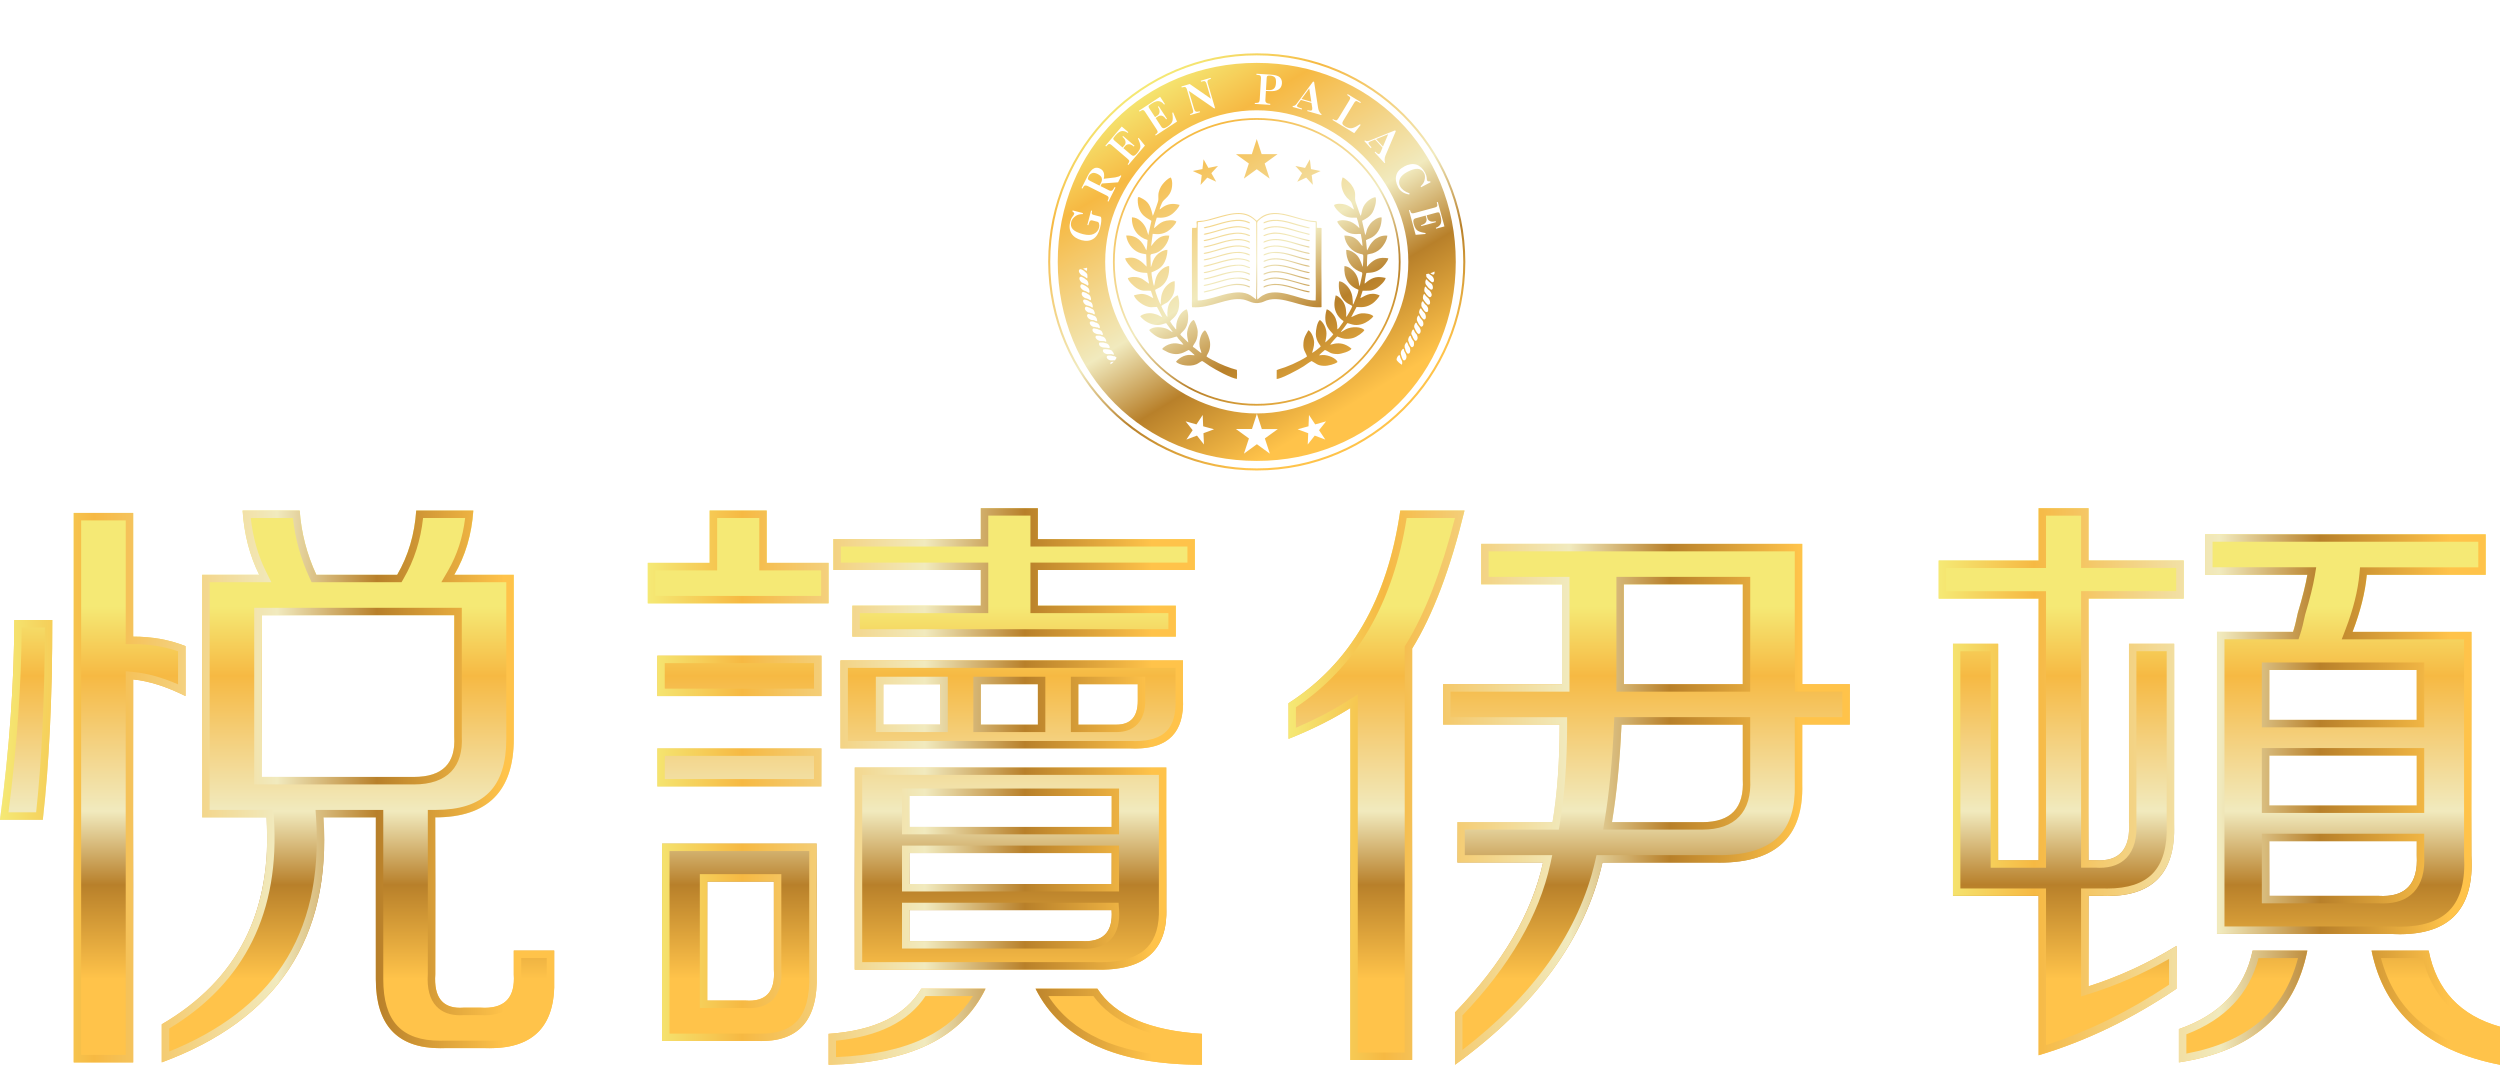
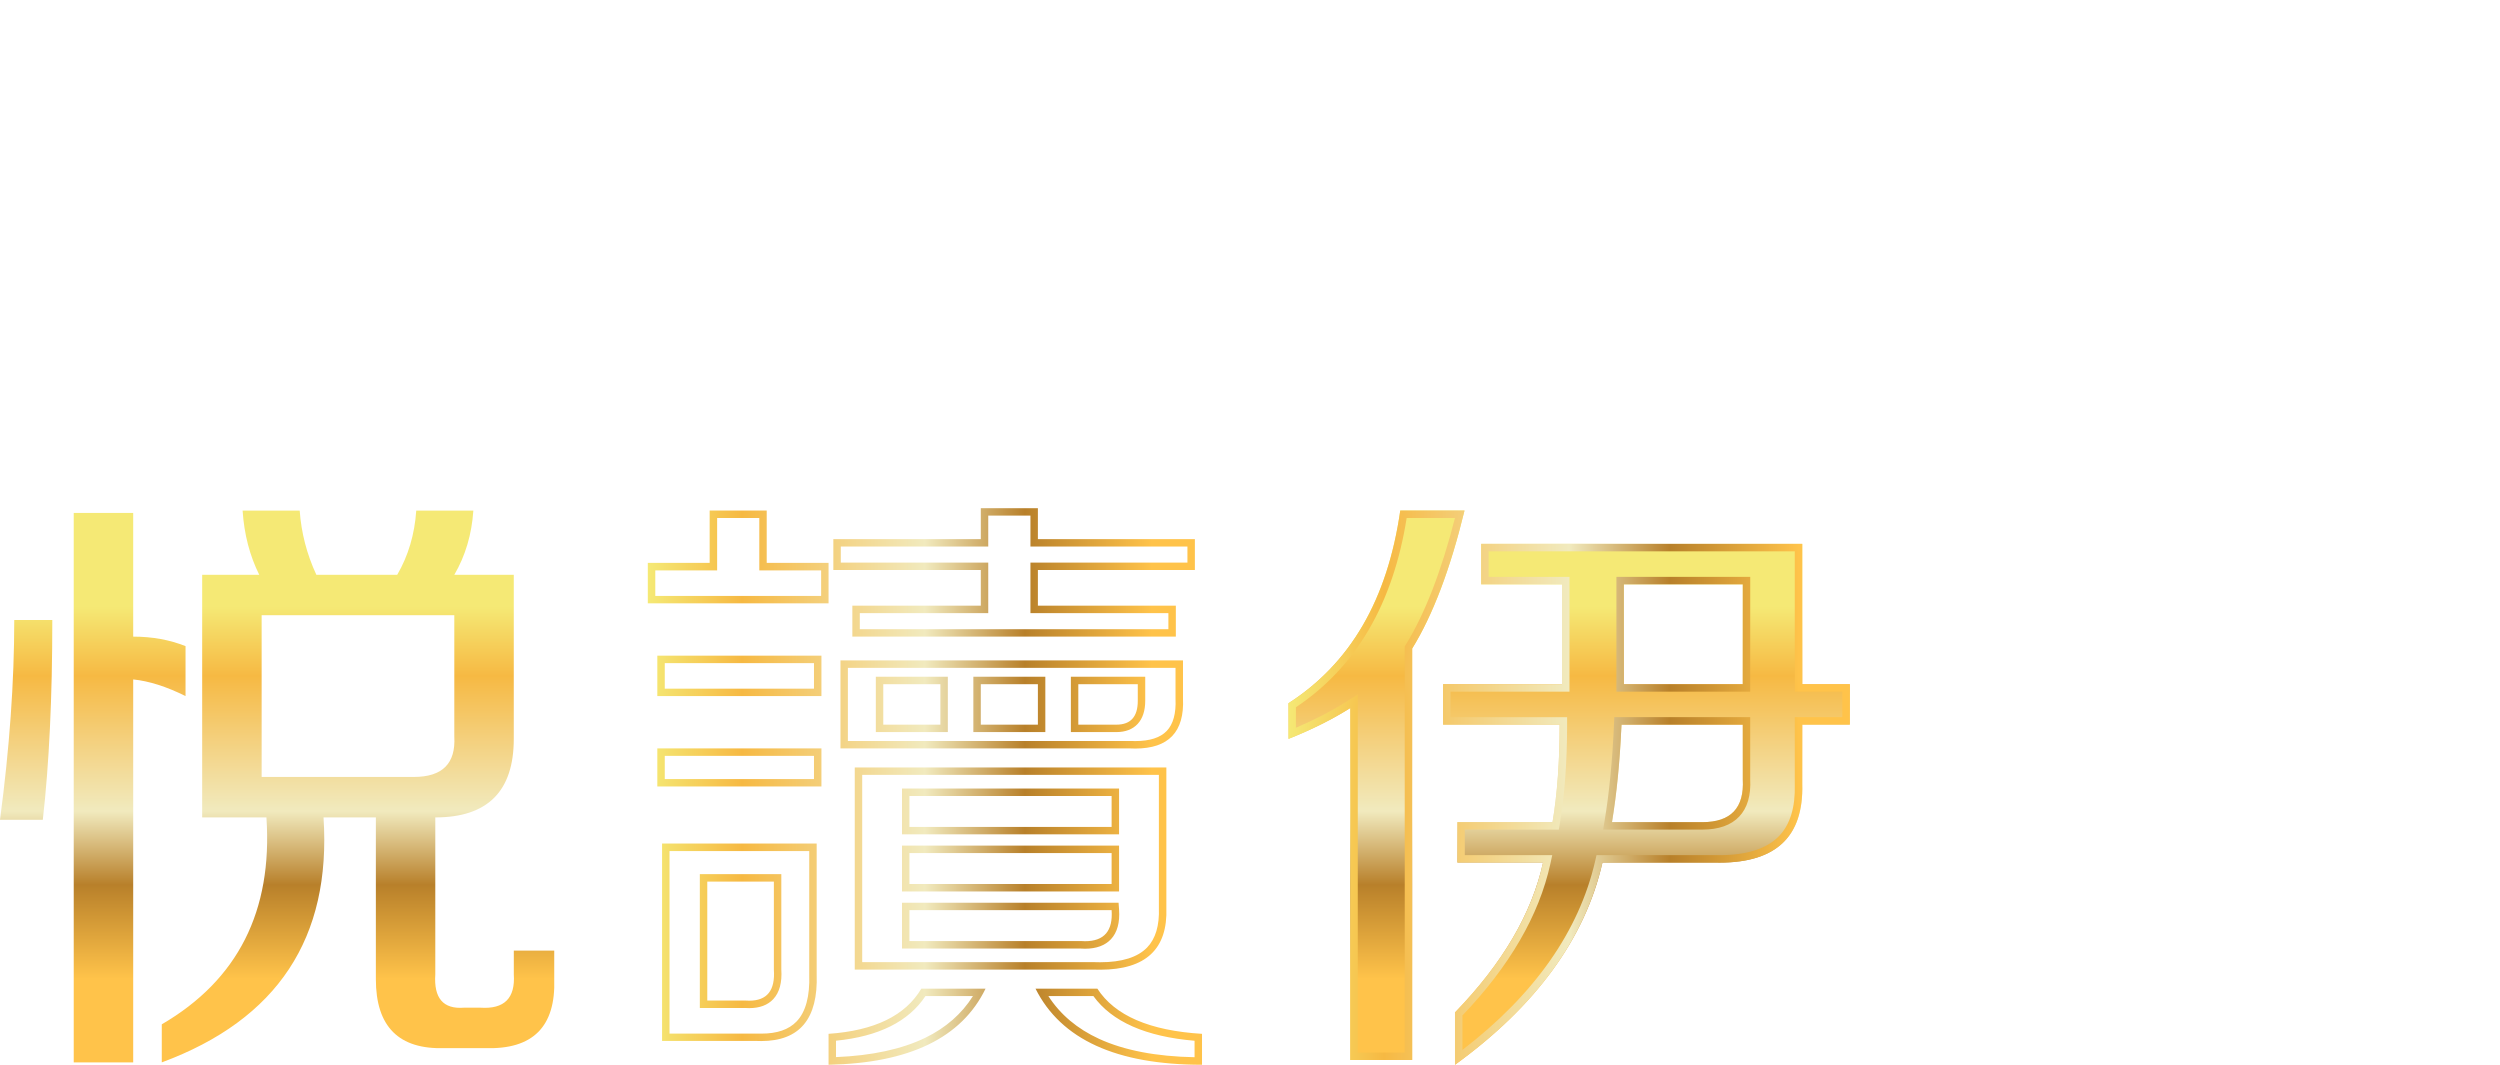
<svg xmlns="http://www.w3.org/2000/svg" xmlns:xlink="http://www.w3.org/1999/xlink" id="_圖層_2" data-name="圖層 2" viewBox="0 0 862.64 367.4">
  <defs>
    <style>
      .cls-1 {
        fill: url(#_未命名漸層_2-6);
        filter: url(#drop-shadow-1);
      }

      .cls-1, .cls-2, .cls-3, .cls-4, .cls-5, .cls-6 {
        stroke-width: 0px;
      }

      .cls-2 {
        fill: url(#_未命名漸層_2-4);
      }

      .cls-3 {
        fill: url(#_未命名漸層_2-2);
      }

      .cls-4 {
        fill: url(#_未命名漸層_2-5);
      }

      .cls-5 {
        fill: url(#_未命名漸層_2);
      }

      .cls-6 {
        fill: url(#_未命名漸層_2-3);
      }
    </style>
    <linearGradient id="_未命名漸層_2" data-name="未命名漸層 2" x1="431.32" y1="209.26" x2="431.32" y2="350.52" gradientUnits="userSpaceOnUse">
      <stop offset="0" stop-color="#f5e975" />
      <stop offset=".17" stop-color="#f6b943" />
      <stop offset=".5" stop-color="#f1eabe" />
      <stop offset=".68" stop-color="#b8802a" />
      <stop offset=".91" stop-color="#ffc34a" />
    </linearGradient>
    <linearGradient id="_未命名漸層_2-2" data-name="未命名漸層 2" x1="0" y1="271.38" x2="191.25" y2="271.38" xlink:href="#_未命名漸層_2" />
    <linearGradient id="_未命名漸層_2-3" data-name="未命名漸層 2" x1="223.53" y1="271.38" x2="414.76" y2="271.38" xlink:href="#_未命名漸層_2" />
    <linearGradient id="_未命名漸層_2-4" data-name="未命名漸層 2" x1="444.6" y1="271.79" x2="638.29" y2="271.79" xlink:href="#_未命名漸層_2" />
    <linearGradient id="_未命名漸層_2-5" data-name="未命名漸層 2" x1="668.95" y1="271.38" x2="862.64" y2="271.38" xlink:href="#_未命名漸層_2" />
    <linearGradient id="_未命名漸層_2-6" data-name="未命名漸層 2" x1="396.38" y1="28.79" x2="470.92" y2="151.94" xlink:href="#_未命名漸層_2" />
    <filter id="drop-shadow-1" filterUnits="userSpaceOnUse">
      <feOffset dx="0" dy="0" />
      <feGaussianBlur result="blur" stdDeviation="5.81" />
      <feFlood flood-color="#000" flood-opacity=".9" />
      <feComposite in2="blur" operator="in" />
      <feComposite in="SourceGraphic" />
    </filter>
  </defs>
  <g id="_圖層_1_拷貝" data-name="圖層 1 拷貝">
    <g>
      <g>
        <path class="cls-5" d="M0,282.87c3.28-24.62,4.92-47.6,4.92-68.94h13.13c0,26.81-1.1,49.79-3.28,68.94H0ZM25.44,366.58v-189.59h20.52v42.68c6.57,0,12.58,1.1,18.06,3.28v17.24c-6.57-3.28-12.59-5.19-18.06-5.75v132.14h-20.52ZM69.76,282.05v-83.71h19.7c-3.28-6.57-5.21-13.95-5.75-22.16h19.7c.54,7.67,2.46,15.05,5.75,22.16h27.9c3.82-6.57,6.01-13.95,6.57-22.16h19.7c-.55,8.21-2.74,15.59-6.57,22.16h20.52v56.63c0,18.06-9.03,27.08-27.08,27.08v54.17c-.55,8.21,2.73,12.03,9.85,11.49h5.75c8.21.54,12.03-3.28,11.49-11.49v-8.21h13.95v9.85c.54,16.41-7.39,24.34-23.8,23.8h-13.95c-15.88.54-23.8-7.39-23.8-23.8v-55.81h-18.06c2.73,41.59-15.88,69.76-55.81,84.53v-13.13c26.26-15.31,38.29-39.11,36.11-71.4h-22.16ZM90.28,268.09h52.53c9.85,0,14.49-4.64,13.95-13.95v-41.86h-66.48v55.81Z" />
-         <path class="cls-5" d="M223.53,208.18v-13.95h21.34v-18.06h19.7v18.06h21.34v13.95h-62.37ZM226.81,240.19v-13.95h56.63v13.95h-56.63ZM226.81,271.38v-13.13h56.63v13.13h-56.63ZM228.46,359.19v-68.12h53.35v45.14c.54,15.86-6.3,23.52-20.52,22.98h-32.83ZM244.05,345.24h13.13c7.1.54,10.39-3,9.85-10.67v-30.37h-22.98v41.04ZM285.91,367.4v-10.67c15.86-1.1,26.53-6.3,32.01-15.59h22.16c-8.21,16.95-26.26,25.71-54.17,26.26ZM287.55,196.69v-10.67h50.88v-10.67h19.7v10.67h54.17v10.67h-54.17v12.31h47.6v10.67h-111.62v-10.67h44.32v-12.31h-50.88ZM290.01,258.25v-30.37h118.18v13.13c.54,12.04-5.48,17.79-18.06,17.23h-100.13ZM294.93,334.57v-69.76h107.51v48.42c.54,14.77-7.67,21.89-24.62,21.34h-82.89ZM304.78,250.04h19.7v-13.95h-19.7v13.95ZM313.81,274.66v10.67h69.76v-10.67h-69.76ZM313.81,294.36v10.67h69.76v-10.67h-69.76ZM313.81,324.72h59.09c7.66.55,11.21-3,10.67-10.67h-69.76v10.67ZM338.43,236.09v13.95h19.7v-13.95h-19.7ZM414.76,367.4c-29.55,0-48.7-8.76-57.45-26.26h21.34c6.01,9.3,18.06,14.49,36.11,15.59v10.67ZM392.6,236.09h-20.52v13.95h13.13c4.92,0,7.39-2.73,7.39-8.21v-5.75Z" />
        <path class="cls-5" d="M465.94,365.76v-121.47c-6.03,3.83-13.13,7.39-21.34,10.67v-12.31c21.34-13.67,34.19-35.83,38.57-66.48h22.16c-4.92,20.25-10.95,36.11-18.06,47.6v141.98h-21.34ZM497.95,250.04v-13.95h41.04v-34.47h-27.9v-13.95h110.8v48.42h16.41v13.95h-16.41v20.52c.54,18.61-9.58,27.63-30.37,27.08h-38.57c-6.03,26.26-22.98,49.51-50.88,69.76v-18.06c16.41-16.95,26.53-34.19,30.37-51.71h-29.55v-13.95h32.83c1.64-9.85,2.46-21.06,2.46-33.65h-40.22ZM587.41,283.69c9.85,0,14.49-4.92,13.95-14.77v-18.88h-41.86c-.55,12.59-1.64,23.8-3.28,33.65h31.19ZM601.36,201.62h-41.04v34.47h41.04v-34.47Z" />
-         <path class="cls-5" d="M668.95,206.54v-13.13h34.47v-18.06h17.24v18.06h32.83v13.13h-32.83v90.28h2.46c8.21.55,12.03-3.82,11.49-13.13v-61.55h15.59v62.38c.54,16.97-7.67,25.17-24.62,24.62h-4.92v31.19c10.39-3.28,20.52-7.92,30.37-13.95v14.77c-15.32,10.39-31.19,18.06-47.6,22.98v-54.99h-29.55v-87h15.59v74.69h13.95v-90.28h-34.47ZM751.84,366.58v-11.49c14.22-4.92,22.7-13.95,25.44-27.08h18.88c-4.39,21.88-19.16,34.74-44.32,38.57ZM760.87,198.33v-13.95h96.84v13.95h-41.04c-.55,6.03-2.19,12.59-4.92,19.7h41.04v77.15c1.09,19.16-8.21,28.19-27.9,27.08h-59.91v-104.23h26.26c.54-1.64,1.09-3.82,1.64-6.57,1.64-5.46,2.73-9.85,3.28-13.13h-35.29ZM783.03,231.16v17.23h50.88v-17.23h-50.88ZM783.03,260.71v17.23h50.88v-17.23h-50.88ZM783.03,309.13h37.75c9.3.55,13.67-4.1,13.13-13.95v-4.92h-50.88v18.88ZM862.64,367.4c-25.17-4.92-39.95-18.06-44.32-39.39h19.7c2.73,13.68,10.94,22.43,24.62,26.26v13.13Z" />
      </g>
      <g>
-         <path class="cls-3" d="M160.5,178.75c-.79,6.69-2.79,12.83-5.97,18.29l-2.25,3.86h22.42v54.06c0,16.72-7.79,24.51-24.51,24.51h-2.57v56.66c-.32,4.93.67,8.66,2.93,11.07,1.94,2.07,4.7,3.12,8.22,3.12.44,0,.9-.02,1.37-.05h5.57c.53.03,1.05.05,1.55.05,4.19,0,7.42-1.18,9.59-3.5,2.28-2.43,3.29-6.03,3-10.7v-5.55h8.81v7.36c.24,7.32-1.32,12.77-4.64,16.2-3.19,3.3-8.26,4.97-15.05,4.97-.48,0-.96,0-1.46-.02h-.04s-.04,0-.04,0h-14.04c-.47.02-.94.03-1.4.03-13.47,0-19.74-6.75-19.74-21.26v-58.38h-23.37l.18,2.74c1.32,20.12-2.54,37.19-11.49,50.74-8.41,12.73-21.58,22.77-39.19,29.88v-7.92c26.17-15.8,38.31-40.37,36.11-73.04l-.16-2.4h-21.99v-78.57h21.29l-1.86-3.72c-2.75-5.51-4.51-11.7-5.24-18.44h14.54c.76,7.09,2.7,14.03,5.76,20.67l.69,1.49h31.03l.74-1.28c3.63-6.24,5.88-13.25,6.7-20.88h14.52M87.71,270.67h55.1c5.77,0,10.12-1.51,12.93-4.48,2.67-2.83,3.88-6.91,3.6-12.11v-44.36h-71.62v60.95M43.39,179.57v42.68h2.57c5.54,0,10.74.84,15.48,2.49v11.41c-5.41-2.36-10.52-3.79-15.23-4.26l-2.83-.29v132.41h-15.38v-184.44h15.38M15.48,216.5c-.07,24.4-1.08,45.83-3.01,63.8H2.93c2.9-22.57,4.44-44,4.56-63.8h7.99M163.32,176.17h-19.7c-.55,8.21-2.74,15.59-6.57,22.16h-27.9c-3.28-7.1-5.21-14.49-5.75-22.16h-19.7c.54,8.21,2.46,15.59,5.75,22.16h-19.7v83.71h22.16c2.18,32.29-9.85,56.09-36.11,71.4v13.13c39.93-14.77,58.54-42.95,55.81-84.53h18.06v55.81c0,15.89,7.43,23.83,22.31,23.83.49,0,.99,0,1.49-.03h13.95c.52.02,1.03.03,1.54.03,15.37,0,22.78-7.93,22.26-23.83v-9.85h-13.95v8.21c.51,7.7-2.83,11.54-10.02,11.54-.47,0-.96-.02-1.47-.05h-5.75c-.44.03-.86.05-1.27.05-6.23,0-9.09-3.84-8.57-11.54v-54.17c18.06,0,27.08-9.03,27.08-27.08v-56.63h-20.52c3.82-6.57,6.01-13.95,6.57-22.16h0ZM90.28,268.09v-55.81h66.48v41.86c.54,9.31-4.1,13.95-13.95,13.95h-52.53ZM45.96,176.99h-20.52v189.59h20.52v-132.14c5.46.55,11.49,2.46,18.06,5.75v-17.24c-5.48-2.18-11.49-3.28-18.06-3.28v-42.68h0ZM18.06,213.93H4.92C4.92,235.27,3.28,258.25,0,282.87h14.77c2.18-19.15,3.28-42.13,3.28-68.94h0Z" />
        <path class="cls-6" d="M355.56,177.92v10.67h54.17v5.53h-54.17v17.45h47.6v5.53h-106.48v-5.53h44.32v-17.45h-50.88v-5.53h50.88v-10.67h14.55M262,178.75v18.06h21.34v8.81h-57.23v-8.81h21.34v-18.06h14.55M280.87,228.81v8.81h-51.49v-8.81h51.49M405.62,230.45v10.68c.23,5.01-.79,8.74-3.03,11.08-2.22,2.33-5.87,3.5-10.84,3.5-.49,0-.99-.01-1.5-.03h-.06s-.06,0-.06,0h-97.56v-25.22h113.04M369.51,252.61h15.7c6.33,0,9.96-3.93,9.96-10.78v-8.32h-25.66v19.09M335.86,252.61h24.84v-19.09h-24.84v19.09M302.21,252.61h24.84v-19.09h-24.84v19.09M280.87,260.82v7.99h-51.49v-7.99h51.49M399.88,267.38v45.94c.22,6.01-1.14,10.59-4.05,13.61-3.26,3.38-8.71,5.1-16.21,5.1-.56,0-1.13,0-1.71-.03h-.04s-.04,0-.04,0h-80.32v-64.62h102.37M311.24,287.9h74.9v-15.81h-74.9v15.81M311.24,307.6h74.9v-15.81h-74.9v15.81M311.24,327.3h61.57c.54.04,1.07.06,1.58.06,3.91,0,6.92-1.11,8.96-3.29,2.16-2.32,3.1-5.75,2.79-10.19l-.17-2.39h-74.73v15.81M279.23,293.65v42.66c.25,7.46-1.22,12.91-4.39,16.18-2.71,2.8-6.69,4.17-12.18,4.17-.42,0-.85,0-1.28-.02h-.05s-.05,0-.05,0h-30.26v-62.98h48.2M241.48,347.81h15.61c.5.04.99.05,1.45.05,3.58,0,6.37-1.05,8.29-3.11,2.14-2.29,3.07-5.75,2.77-10.27v-32.85h-28.12v46.18M377.29,343.71c6.38,8.82,18.1,14,34.9,15.41v5.68c-13.19-.24-24.25-2.36-32.88-6.31-7.57-3.46-13.46-8.42-17.57-14.79h15.56M335.71,343.71c-3.85,6.13-9.38,10.96-16.46,14.4-8.08,3.92-18.43,6.15-30.78,6.65v-5.66c14.7-1.45,25.07-6.62,30.86-15.39h16.38M358.13,175.35h-19.7v10.67h-50.88v10.67h50.88v12.31h-44.32v10.67h111.62v-10.67h-47.6v-12.31h54.17v-10.67h-54.17v-10.67h0ZM264.57,176.17h-19.7v18.06h-21.34v13.95h62.37v-13.95h-21.34v-18.06h0ZM283.44,226.24h-56.63v13.95h56.63v-13.95h0ZM408.19,227.88h-118.18v30.37h100.13c.55.02,1.09.04,1.62.04,11.48,0,16.96-5.76,16.44-17.27v-13.13h0ZM372.08,250.04v-13.95h20.52v5.75c0,5.48-2.46,8.21-7.39,8.21h-13.13ZM338.43,250.04v-13.95h19.7v13.95h-19.7ZM304.78,250.04v-13.95h19.7v13.95h-19.7ZM283.44,258.25h-56.63v13.13h56.63v-13.13h0ZM402.45,264.81h-107.51v69.76h82.89c.61.02,1.21.03,1.8.03,15.74,0,23.35-7.13,22.83-21.37v-48.42h0ZM313.81,285.33v-10.67h69.76v10.67h-69.76ZM313.81,305.03v-10.67h69.76v10.67h-69.76ZM313.81,324.72v-10.67h69.76c.5,7.15-2.55,10.72-9.18,10.72-.48,0-.97-.02-1.49-.06h-59.09ZM281.8,291.07h-53.35v68.12h32.83c.47.02.93.03,1.38.03,13.28,0,19.66-7.66,19.14-23.01v-45.14h0ZM244.05,345.24v-41.04h22.98v30.37c.5,7.16-2.33,10.72-8.49,10.72-.44,0-.89-.02-1.36-.05h-13.13ZM378.65,341.14h-21.34c8.75,17.5,27.9,26.26,57.45,26.26v-10.67c-18.06-1.1-30.1-6.3-36.11-15.59h0ZM340.07,341.14h-22.16c-5.48,9.3-16.15,14.49-32.01,15.59v10.67c27.9-.55,45.96-9.31,54.17-26.26h0Z" />
        <path class="cls-2" d="M502.04,178.75c-4.69,18.37-10.38,33.05-16.95,43.68l-.38.62v140.14h-16.2v-123.58l-3.95,2.51c-4.98,3.17-10.82,6.19-17.39,8.99v-7.07c20.67-13.75,33.52-35.7,38.21-65.3h16.66M619.3,190.23v48.42h16.41v8.81h-16.41v23.16c.23,7.91-1.61,13.94-5.47,17.91-4.22,4.35-11.14,6.55-20.56,6.55-.56,0-1.13,0-1.7-.02h-.03s-.03,0-.03,0h-40.62l-.46,2c-5.56,24.22-20.96,46.14-45.81,65.21v-11.89c16.25-16.98,26.44-34.54,30.31-52.19l.68-3.12h-30.17v-8.81h32.44l.36-2.15c1.66-9.94,2.5-21.41,2.5-34.07v-2.57h-40.22v-8.81h41.04v-39.61h-27.9v-8.81h105.65M557.75,238.66h46.18v-39.61h-46.18v39.61M553.18,286.26h34.22c5.63,0,9.91-1.51,12.73-4.49,2.81-2.97,4.09-7.32,3.79-12.93v-21.38h-46.89l-.11,2.46c-.55,12.46-1.64,23.67-3.25,33.34l-.5,2.99M505.33,176.17h-22.16c-4.39,30.65-17.23,52.81-38.57,66.48v12.31c8.21-3.28,15.31-6.83,21.34-10.67v121.47h21.34v-141.98c7.1-11.49,13.13-27.35,18.06-47.6h0ZM621.88,187.66h-110.8v13.95h27.9v34.47h-41.04v13.95h40.22c0,12.59-.82,23.8-2.46,33.65h-32.83v13.95h29.55c-3.83,17.52-13.95,34.75-30.37,51.71v18.06c27.9-20.25,44.86-43.5,50.88-69.76h38.57c.6.02,1.19.02,1.77.02,19.59,0,29.12-9.04,28.6-27.11v-20.52h16.41v-13.95h-16.41v-48.42h0ZM560.32,236.09v-34.47h41.04v34.47h-41.04ZM556.22,283.69c1.64-9.85,2.73-21.06,3.28-33.65h41.86v18.88c.54,9.85-4.1,14.77-13.95,14.77h-31.19Z" />
-         <path class="cls-4" d="M718.09,177.92v18.06h32.83v7.99h-32.83v95.42h4.95c.48.03.96.05,1.42.05,4.02,0,7.17-1.18,9.36-3.5,2.54-2.69,3.67-6.83,3.36-12.32v-58.91h10.45v59.89c.24,7.59-1.39,13.25-4.85,16.82-3.32,3.43-8.58,5.17-15.63,5.17-.49,0-.99,0-1.49-.02h-.04s-.04,0-.04,0h-7.5v37.27l3.35-1.06c9.21-2.91,18.27-6.9,27.02-11.9v8.9c-13.68,9.13-27.94,16.14-42.46,20.85v-54.06h-29.55v-81.85h10.45v74.69h19.1v-95.42h-34.47v-7.99h34.47v-18.06h12.09M855.15,186.95v8.81h-40.81l-.21,2.34c-.53,5.76-2.13,12.16-4.76,19.01l-1.34,3.49h42.21v74.72c.48,8.43-1.17,14.72-4.93,18.69-3.61,3.82-9.43,5.76-17.28,5.76-.96,0-1.96-.03-2.98-.09h-.07s-.07,0-.07,0h-57.34v-99.09h25.55l.58-1.77c.57-1.75,1.15-4.02,1.7-6.74,1.63-5.44,2.75-9.93,3.32-13.33l.5-3h-35.76v-8.81h91.7M780.46,250.97h56.03v-22.38h-56.03v22.38M780.46,280.51h56.03v-22.38h-56.03v22.38M780.46,311.7h40.25c.51.03,1.02.04,1.51.04,4.62,0,8.21-1.31,10.67-3.9,2.68-2.83,3.9-7.12,3.6-12.73v-7.43h-56.03v24.02M835.96,330.58c3.17,12.85,11.27,21.45,24.11,25.6v8.05c-21.18-4.88-33.82-15.93-38.51-33.65h14.4M792.94,330.58c-4.68,18.17-17.33,28.99-38.52,32.96v-6.65c13.31-5.08,21.68-13.92,24.91-26.31h13.62M720.66,175.35h-17.23v18.06h-34.47v13.13h34.47v90.28h-13.95v-74.69h-15.59v87h29.55v54.99c16.41-4.92,32.28-12.59,47.6-22.98v-14.77c-9.85,6.03-19.98,10.67-30.37,13.95v-31.19h4.92c.54.02,1.06.03,1.58.03,15.88,0,23.57-8.22,23.05-24.65v-62.38h-15.59v61.55c.51,8.79-2.87,13.18-10.15,13.18-.43,0-.88-.02-1.34-.05h-2.46v-90.28h32.83v-13.13h-32.83v-18.06h0ZM857.72,184.38h-96.84v13.95h35.29c-.55,3.28-1.64,7.67-3.28,13.13-.55,2.74-1.1,4.92-1.64,6.57h-26.26v104.23h59.91c1.07.06,2.11.09,3.12.09,17.55,0,25.81-9.06,24.78-27.17v-77.15h-41.04c2.73-7.1,4.37-13.67,4.92-19.7h41.04v-13.95h0ZM783.03,248.4v-17.23h50.88v17.23h-50.88ZM783.03,277.94v-17.23h50.88v17.23h-50.88ZM783.03,309.13v-18.88h50.88v4.92c.51,9.33-3.38,14-11.69,14-.47,0-.94-.01-1.44-.04h-37.75ZM838.02,328.01h-19.7c4.37,21.34,19.15,34.47,44.32,39.39v-13.13c-13.68-3.83-21.89-12.58-24.62-26.26h0ZM796.16,328.01h-18.88c-2.74,13.13-11.22,22.16-25.44,27.08v11.49c25.16-3.83,39.93-16.7,44.32-38.57h0Z" />
      </g>
    </g>
-     <path class="cls-1" d="M439.69,30.47c.34-.38.54-.98.59-1.81.06-1-.07-1.66-.39-1.96-.39-.37-.95-.58-1.66-.62-.45-.03-.76.02-.92.14-.14.1-.21.31-.23.62l-.25,4.19,1.05.06c.78.04,1.38-.17,1.81-.62ZM451.76,30.53l-2.66,3.62,3.38.96-.72-4.58ZM479,46.32l-4.17,1.68,2.37,2.59,1.8-4.27ZM376.17,62.43l3.25,1.63.55-1.09c.3-.6.34-1.19.12-1.74-.16-.42-.63-.83-1.42-1.22-.73-.36-1.34-.45-1.81-.27-.56.21-.98.59-1.25,1.13-.21.42-.27.74-.18.97.07.18.32.38.75.59ZM436.66,81.32c4.48-1.92,9.95.87,14.24,1.75.23.05.83.23.97.09.31-.31-.48-.39-.7-.44-3.53-.71-9.09-3.02-12.33-2.38-.79.16-1.29.22-1.99.48-.14.05-.76.3-.83.39-.24.31.1.34.65.11ZM447.64,62.71l3.08-1.42,2.29,2.5-.4-3.37,3.09-1.41-3.33-.66-.39-3.37-1.66,2.96-3.33-.67,2.3,2.49-1.67,2.96ZM437.7,92c3.92-1.07,8.48.99,12.35,1.92.23.06,2.16.64,1.83.08-.08-.13-1.71-.45-1.93-.51-.66-.16-1.32-.36-1.97-.54-1.26-.36-2.53-.77-3.85-1.09-1.56-.37-2.71-.55-4.43-.54-.85,0-3.68.45-3.76,1.14.3.22.84-.22,1.75-.47ZM451.13,89.35c-4.59-.93-8.72-3.24-13.53-2.14-.3.07-.63.2-.91.3-.39.14-.69.17-.72.62.6.02,1.83-.83,3.6-.83,2.89,0,4,.35,6.83,1.18.74.22,5.06,1.6,5.52,1.28-.06-.39-.36-.33-.78-.41ZM444.23,76.82c1.25.32,6.88,2.08,7.65,1.96l.03-.27-3.88-1.02c-3.56-1.05-7.7-2.48-11.38-1.04-.42.17-.74.17-.65.61.77.02,2.49-1.7,8.22-.25ZM437.66,78.75c.69-.18,1.46-.28,2.2-.32,2.4-.11,5.96,1.03,8.26,1.7l2.98.76c.41.09.77.3.83-.17l-3.89-1.02c-3.41-1.01-6.87-2.22-10.4-1.35-.31.08-1.71.48-1.68.78.05.42.79-.15,1.7-.38ZM437.62,85.4c2.1-.6,4.5-.23,6.51.25,1.11.27,7.17,2.18,7.78,1.92-.03-.49-.66-.35-1.82-.66-1.89-.51-4.13-1.24-5.89-1.64-1.39-.32-2.86-.63-4.42-.56-.94.04-3.57.4-3.85,1.12.26.3.56-.09,1.68-.41ZM436.72,83.5c4.18-1.81,9.59.74,13.8,1.69.74.17,1.17.38,1.39.1-.08-.36-.42-.27-1.25-.47-4.99-1.18-9.21-3.42-13.92-1.76-.35.12-.66.21-.79.48.1.2-.06.32.77-.04ZM436.59,96.82c.28-.13.59-.23.89-.32.66-.22,1.43-.32,2.15-.35,4.25-.17,11.14,2.86,12.27,2.48.04-.42-.3-.33-.73-.42-4.05-.83-9.36-3.26-13.35-2.21-.37.1-1.66.46-1.82.7-.15.22,0,.41.6.13ZM468.74,55.27c-8.98-8.98-21.39-14.54-35.09-14.54s-26.11,5.55-35.09,14.54c-8.98,8.98-14.54,21.39-14.54,35.09s5.56,26.11,14.54,35.09c8.98,8.98,21.39,14.54,35.09,14.54s26.11-5.56,35.09-14.54c8.98-8.98,14.54-21.39,14.54-35.09s-5.56-26.11-14.54-35.09ZM468.3,125.01c-8.87,8.87-21.12,14.35-34.65,14.35s-25.78-5.49-34.65-14.35c-8.87-8.87-14.35-21.12-14.35-34.65s5.48-25.78,14.35-34.65c8.87-8.87,21.12-14.35,34.65-14.35s25.78,5.48,34.65,14.35c8.87,8.87,14.35,21.12,14.35,34.65s-5.48,25.78-14.35,34.65ZM433.65,21.7c-38.87,0-68.67,29.8-68.67,68.67s29.8,68.67,68.67,68.67,68.67-29.8,68.67-68.67-29.8-68.67-68.67-68.67ZM484.57,57.42c1.51-.79,2.9-1,4.17-.62,1.24.43,2.23,1.37,2.99,2.8.33.63.51,1.17.55,1.62.02.57.09.94.2,1.13.11.21.45.28,1,.21l.16.31-3.28,1.73-.16-.31c.72-.67,1.17-1.35,1.33-2.04.26-1.04.22-1.86-.12-2.48-.51-.95-1.26-1.45-2.24-1.52-.95-.05-2.15.31-3.6,1.08-1.25.67-2.08,1.43-2.49,2.27-.45.89-.44,1.78.03,2.67.3.55.72,1.02,1.25,1.43.52.4,1.19.74,2.02,1.02l-.11.4c-1.04-.19-1.83-.49-2.37-.88-.61-.39-1.09-.93-1.44-1.61-.8-1.53-1.02-2.92-.65-4.18.32-1.21,1.24-2.21,2.76-3.01ZM471.05,48.46c.14.13.32.21.57.24.26.02.55-.03.87-.15l8.84-3.55h0s.03-.02.03-.02h.03s.25.27.25.27l-3.58,8.44c-.17.38-.27.83-.29,1.36-.03.47.05.8.22.99l-.26.24-3.4-3.71.26-.24c.56.61.96.88,1.22.82.23-.07.43-.29.59-.66l.65-1.54-2.57-2.81-1.64.67c-.41.15-.62.32-.64.51-.02.25.34.77,1.06,1.56l-.26.24-2.23-2.44.26-.24ZM459.94,41.09c.64.39,1.09.52,1.33.38.18-.11.4-.38.68-.84l3.71-6.11c.2-.33.27-.6.23-.82-.06-.23-.41-.54-1.04-.92l.18-.3,4.54,2.76-.18.3c-.82-.5-1.31-.72-1.48-.67-.22.07-.42.23-.58.5l-3.93,6.46c-.2.34-.25.64-.16.92.11.29.41.58.9.88,1,.6,1.88.77,2.65.53.69-.21,1.49-.63,2.43-1.26l.3.18-2.23,2.87-3.32-2.02-4.2-2.55.18-.3ZM446.11,36.54c.19.04.39.01.61-.1.23-.12.45-.32.66-.58l5.66-7.66h0s.02-.03.02-.03l.02-.02.36.1,1.39,9.07c.05.41.21.85.47,1.31.22.41.46.66.71.73l-.1.34-4.84-1.37.1-.34c.79.22,1.28.24,1.47.05.16-.18.21-.47.15-.87l-.26-1.65-3.66-1.04-1.04,1.43c-.27.35-.36.6-.27.77.12.22.69.48,1.73.77l-.1.34-3.18-.9.1-.34ZM432.98,35.51c.82.04,1.31-.06,1.46-.29.13-.21.21-.53.24-.97l.44-7.33c.01-.36-.07-.64-.25-.83-.16-.15-.6-.24-1.34-.29l.02-.35,4.7.28c1.68.1,2.79.41,3.34.94.55.53.8,1.22.75,2.09-.06.93-.42,1.63-1.1,2.08-.72.49-1.85.7-3.38.6l-1.05-.06-.19,3.17c-.02.39.09.69.34.89.28.23.73.36,1.36.39l-.02.35-5.33-.32.02-.35ZM409.57,29.27l.96-.28,7.3,5.07-1.57-5.34c-.11-.33-.28-.56-.51-.69-.18-.09-.62-.03-1.32.17l-.1-.34,3.4-1,.1.34c-.66.19-1.02.37-1.09.53-.12.25-.14.54-.04.87l2.57,8.73-.25.07-.24-.13-8.59-5.92h0s1.82,6.17,1.82,6.17c.14.49.33.8.56.93.26.16.72.14,1.39-.06l.1.34-3.32.98-.1-.34c.69-.2,1.05-.44,1.09-.7.03-.2-.02-.54-.17-1.02l-2.02-6.84c-.09-.3-.24-.54-.46-.72-.19-.14-.63-.11-1.33.09l-.1-.34,1.91-.56ZM397.12,35.5l3.19-2.1,1.64,2.5-.29.19c-.35-.54-.86-.91-1.54-1.14-.69-.22-1.63.06-2.81.83-.66.43-.99.73-.99.88,0,.21.07.44.23.69l2.01,3.06.85-.56c.46-.3.69-.75.71-1.35,0-.49-.19-1.05-.59-1.66l.29-.19,2.85,4.35-.29.19c-.42-.62-.83-1.01-1.23-1.18-.56-.22-1.07-.17-1.55.15l-.85.56,1.96,2.99c.21.33.47.5.78.53.33.01.75-.15,1.25-.48,1.11-.72,1.72-1.43,1.85-2.15.13-.71.1-1.6-.1-2.66l.29-.19,1.35,3.19-3.21,2.1-4.14,2.72-.19-.29c.6-.4.89-.74.87-1.02-.02-.2-.17-.52-.47-.98l-3.91-5.95c-.21-.32-.42-.5-.64-.56-.23-.05-.65.13-1.25.53l-.19-.29,4.11-2.69ZM384.58,46.56l2.48-2.9,2.27,1.94-.23.27c-.49-.42-1.09-.64-1.79-.66-.73-.02-1.55.51-2.47,1.59-.51.6-.75.97-.7,1.12.05.2.19.4.42.59l2.79,2.38.66-.77c.35-.42.46-.91.31-1.5-.13-.48-.47-.95-1.03-1.43l.23-.27,3.95,3.38-.23.27c-.57-.48-1.08-.74-1.51-.79-.59-.05-1.08.14-1.45.57l-.66.77,2.72,2.32c.3.25.6.35.9.29.32-.08.68-.35,1.07-.81.86-1,1.26-1.86,1.18-2.58-.07-.72-.35-1.56-.83-2.52l.23-.27,2.18,2.69-2.49,2.91-3.22,3.76-.27-.23c.46-.55.64-.96.55-1.22-.07-.18-.31-.45-.73-.81l-5.41-4.63c-.29-.25-.55-.37-.77-.35-.23.02-.58.3-1.06.86l-.27-.23,3.19-3.73ZM375.29,60.71c.72-1.42,1.48-2.31,2.28-2.66.63-.27,1.31-.23,2.04.14.73.36,1.18.94,1.34,1.73.1.53.07,1.12-.1,1.77l3.94-.47c.35-.06.75-.16,1.22-.31.32-.1.53-.24.61-.41l.31.16-1.13,2.25-5.61.41-.45.89,2.99,1.5c.33.16.64.18.92.08.27-.12.59-.53.95-1.25l.31.16-2.44,4.87-.31-.16c.32-.63.43-1.1.33-1.39-.07-.19-.28-.37-.64-.55l-6.55-3.29c-.37-.17-.69-.23-.97-.15-.24.07-.51.41-.83,1.04l-.31-.16,2.11-4.21ZM369.7,80.53c-.68-1.13-.82-2.49-.41-4.05.19-.73.46-1.32.82-1.77.31-.38.5-.69.56-.93.06-.25-.16-.52-.64-.84l.09-.34,3.57.93-.09.34c-.96,0-1.74.21-2.33.59-.89.59-1.44,1.3-1.65,2.11-.24.97-.07,1.79.51,2.48.62.71,1.8,1.29,3.55,1.74,1.57.4,2.81.38,3.71-.07.98-.48,1.59-1.2,1.84-2.15.12-.48.13-.95,0-1.42-.1-.35-.28-.56-.56-.63l-1.82-.47c-.26-.06-.48-.03-.64.1-.23.18-.45.71-.68,1.57l-.34-.09,1.3-4.98.34.09c-.14.58-.16.94-.05,1.09.11.14.3.25.57.32l2.39.62c.25.07.33.65.24,1.77-.07.63-.2,1.34-.41,2.12-.48,1.83-1.25,3.09-2.32,3.77-1.12.71-2.47.86-4.06.45-1.62-.43-2.78-1.21-3.49-2.34ZM374.99,93.4c-.05.08-.03.06-.08.11-.01,0-.68-.54-1.19-.85l1.38-.28c.06.35.04.74-.11,1.02ZM372.54,92.96c.61-.45,2.52,1.24,2.64,1.74.08.32.1,1.08-.04,1.35-.23-.04-.32-.17-.49-.3-.57-.43-1.25-.65-1.52-.83-.34-.24-1.34-1.41-.59-1.97ZM372.9,95.5c.58,0,.5.14.71.23.47.2.63.32,1.03.68.18.16.28.16.41.27.31.26.54,1.07.54,1.35s-.07.34-.22.53c-.27-.08-.29-.17-.5-.32-.33-.23-1.5-.68-1.63-.78-1.1-.91-.9-1.96-.34-1.96ZM373.04,98.12c1.05,0,.17-.04.88.2.46.16,1.52.87,1.75,1.23.14.23.58,1.48-.02,1.48-.02,0-.4-.24-.49-.29l-.49-.25c-.4-.23-.28-.06-.58-.18-.28-.12-.68-.41-.89-.65-.58-.64-.52-1.02-.16-1.55ZM373.29,101.07c.2-.65,1.12-.13,1.53.04.24.1,0-.02.23.16,0,0,.02.02.03.03l.36.2c.43.21.68.46.84.89.13.34.28.73.13,1.18-.38.15-.51-.32-1.47-.58-.15-.04-.23-.03-.35-.07-.45-.14-1.12-.65-1.29-1.18-.07-.22-.08-.45-.02-.67ZM374.21,103.34c.14-.03.96.26,1.15.33.17.06.32.22.48.32.21.14.53.09.92.63.11.16.33.8.32,1.17-.01.79-.5-.04-1.35-.25-.35-.09-.89-.17-1.17-.39-.86-.67-1.19-1.64-.36-1.81ZM375.08,105.88c.29.13.72.17,1.1.4.99.59,1.09.31,1.42,1.22.2.54.15.25.15.98-.63,0-.48-.34-1.17-.42-.29-.03-.32-.13-.55-.18-.35-.07-.32.06-.63-.12-1.7-.98-1-2.2-.31-1.88ZM375.26,108.48c.35-.34.92.05,1.21.09.53.07.18.02.55.19.25.12.29.17.53.23.75.18,1.14,1.42,1.04,1.83-.43.04-.81-.21-1.2-.35-.46-.16-.59.25-1.7-.54-.33-.24-.88-1.01-.43-1.45ZM376.04,111.58c-.18-.91.95-.71,1.3-.6.17.06.09.06.27.12.51.18.26.16.52.23.15.04.13,0,.29.06.73.27,1.12,1,1.12,1.78-.18.09-.36.07-.56-.05-.44-.25-.01-.07-.61-.15-.23-.03-.33-.11-.58-.16-.22-.04-.47,0-.66-.08-.5-.23-.98-.58-1.09-1.16ZM376.97,113.81c0-.87,1.2-.35,1.2-.35.15.03.39.02.54.09.15.07-.04.05.22.14.27.09.03-.07.52.16.34.16.59.13.86.75.24.54.5,1-.08.98-.48-.02-.09-.22-.74-.22-.29,0-.42-.01-.65-.04-.78-.08-1.88-.6-1.88-1.51ZM378.2,116.78c-.09-.14-.24-.33-.18-.6.04-.19.22-.36.45-.36,1.99,0,.85.1,1.82.27.24.04.56.17.74.33.37.34.69.81.72,1.41-.31.19-.29.07-.52-.05-.23-.12-1.19-.1-1.49-.11-.54-.02-1.24-.42-1.53-.89ZM379.24,118.78c-.04-.29.04-.6.31-.6,2.2,0,1.1.14,1.89.21.95.08,1.62,1.13,1.44,1.68-.36.14-.93-.14-1.79-.14s-1.76-.39-1.86-1.14ZM380.56,120.98c0-.41.02-.33.28-.44l.11-.04s.03,0,.05,0c.64-.1,1.74.09,2.32.29.45.15,1.41,1.53.9,1.6-.14.02-.41-.16-.59-.19-.18-.03-.49-.01-.68-.01-.44,0-1,.06-1.33-.09-.51-.23-1.05-.45-1.05-1.11ZM383.22,125.72c-.06-.11-.09-.23-.09-.37,0-.51.56-.54,1.18-.52-.32.34-.69.64-1.09.88ZM384.73,124.34h-.29c-1.45,0-1.04.15-1.88-.22-.58-.25-.97-1.01-.42-1.36.23-.14,1.36-.11,1.6,0,.87.38.5-.16,1.3.43.08.06.16.13.24.21-.15.33-.34.65-.55.94ZM415.44,153.37l-2.42-3.06-3.65,1.37,2.16-3.24-2.43-3.05,3.75,1.05,2.15-3.25.16,3.9,3.76,1.04-3.66,1.35.17,3.89ZM438.17,156.54l-4.47-3.26-4.47,3.26,1.72-5.26-4.49-3.25h5.54s1.7-5.26,1.7-5.26l1.7,5.27h5.54s-4.49,3.24-4.49,3.24l1.72,5.26ZM457.31,151.68l-3.65-1.37-2.42,3.06.17-3.89-3.66-1.35,3.76-1.04.16-3.9,2.15,3.25,3.75-1.05-2.43,3.05,2.16,3.24ZM433.65,142.66c-27.94,0-52.3-24.36-52.3-52.3s24.36-52.3,52.3-52.3,52.3,24.36,52.3,52.3-24.36,52.3-52.3,52.3ZM483.74,125.85c-.72-.39-1.35-.94-1.82-1.61-.1-.75.48-1.6.95-1.75.38.41.15.67.42,1.13.08.14.05.14.12.28l.26.48c.25.42.2,1.09.07,1.48ZM485.27,123.49c-.07.35-.32.79-.63.85-.31.05-.44-.04-.55-.22-.16-.27-.4-.72-.45-1.05-.05-.34-.11-.31-.18-.55-.26-.83-.05-1.53.57-2.11.23-.21.37.01.4.23.09.65.1.39.43,1.06.08.15.04.11.13.27.08.13.06.08.11.22.17.42.29.76.17,1.3ZM485.9,122.05c-.3,0-.48-.29-.6-.51-.15-.28-.34-.55-.37-.84-.09-.94-.26-.03-.26-1.38,0-.28.18-.58.3-.76.22-.35.1-.28.47-.5.15.19.2.12.25.4l.35.83c.39.59.47.61.55,1.21.08.57.01,1.56-.71,1.55ZM487.87,119.21c-.07.27-.47.73-.8.57-.24-.12-.54-.64-.66-.9-.13-.28-.14-.19-.19-.54-.06-.36-.13-.25-.23-.54-.14-.44-.12-.79.03-1.19.06-.15.19-.35.26-.49.14-.26.15-.26.51-.26,0,.45.42,1.21.71,1.58.09.11.28.31.32.42.11.25.13,1.04.05,1.34ZM487.85,116.98c-.23-.49-.24-.22-.56-1.16-.1-.3-.3-.31-.3-.75s.34-1.36.64-1.36.17.08.28.28c.11.21.08.06.16.34.1.34.09.15.4.65.18.3.36.33.45.58l.13.39c.12.31.1.44.1.78,0,.42-.66,1.6-1.3.24ZM489.23,115.09c-.22-.16-.38-.46-.5-.66-.08-.13-.22-.34-.3-.5-.17-.31,0-.16-.23-.51-.54-.81.02-1.95.46-2.11.26.26.16.1.29.49.15.44,1.41,1.44,1.26,2.58-.07.51-.47,1.09-.98.72ZM490.56,112.74c-.36.05-.73-.54-.85-.72-.2-.3-.17-.18-.31-.5-.22-.5-.51-.79-.51-1.39s.28-1.04.58-1.32c.11.06.21.16.27.31.51,1.23,1.41,1.25,1.41,2.62,0,.58-.18.77-.59,1ZM491.85,109.99c-.49.68-1.02-.17-1.31-.47-.15-.16-.68-1.16-.76-1.36-.07-.2-.16-.32-.11-.58.04-.27.25-.99.44-1.11.24-.16.35.13.42.26.59,1.07,1.27,1.04,1.46,2.38.04.29.02.67-.14.89ZM492.79,107.04c0,.31-.12.54-.35.62-.51.17-.8-.24-1.1-.6l-.72-1.12c-.34-.52-.23-1.97.4-1.99.2.42.16.25.42.65.46.72.61.43,1.04,1.14.37.61.31.67.31,1.29ZM492.45,104.98c-.38-.32-.97-1.11-1.24-1.52-.32-.48-.25-.91-.12-1.46.09-.38.11-.34.33-.57.36.18.27.34.55.64.47.52.93.75,1.19,1.22.25.44.3.66.3,1.17,0,.64-.58.88-1.01.52ZM493.32,102.53c-.3-.03-.56-.4-.79-.61-.51-.48-.24-.31-.62-.81-.33-.44-.45-.44-.45-1.12,0-.44.14-.92.37-1.13.1.08.21.14.32.29.85,1.23.94.63,1.54,1.62.11.19.34.67.34.94,0,.34-.21.88-.71.83ZM493.47,99.77l-.59-.5c-.09-.08-.17-.2-.23-.28-.7-.91-.83-.85-.83-1.82,0-.1.09-.29.13-.44.07-.27.02-.22.22-.35.2.05.24.17.44.4.67.76,1.17.93,1.32,1.1.84.93.61,2.64-.46,1.89ZM494.29,97.4c-.46,0-1.47-1.19-1.88-1.57-.33-.31-.29-.77-.29-1.19v-.07c.31-.03.6-.08.89-.14.51.5.89.56,1.21.91.14.15.22.27.34.46.35.56.4,1.59-.27,1.59ZM494.95,94.43c-.21.62-.89.24-1.38-.15.49-.15.95-.36,1.39-.6.07.25.07.51-.01.75ZM495.42,78.59c.62-.17,1.14-.54,1.56-1.11.42-.59.45-1.57.08-2.93-.21-.76-.38-1.17-.53-1.22-.2-.07-.44-.07-.72,0l-3.54.96.27.98c.14.53.5.89,1.07,1.1.47.16,1.05.14,1.76-.05l.09.34-5.02,1.36-.09-.34c.72-.2,1.22-.47,1.51-.8.38-.46.49-.97.34-1.52l-.27-.98-3.45.94c-.38.1-.62.3-.74.58-.11.31-.09.76.07,1.34.34,1.27.83,2.08,1.47,2.43.63.35,1.49.59,2.56.73l.09.34-3.45.29-1.01-3.7-1.3-4.78.34-.09c.2.69.43,1.07.7,1.14.19.05.55,0,1.08-.15l6.87-1.87c.37-.1.61-.25.73-.44.12-.2.08-.65-.11-1.36l.34-.09,1.29,4.74,1,3.69-2.88.79-.09-.34ZM484.54,39.48c-13.02-13.02-31.01-21.08-50.89-21.08s-37.86,8.05-50.89,21.08c-13.02,13.02-21.08,31.01-21.08,50.89s8.06,37.86,21.08,50.89c13.02,13.02,31.01,21.08,50.89,21.08s37.86-8.06,50.89-21.08c13.02-13.02,21.08-31.01,21.08-50.89s-8.06-37.86-21.08-50.89ZM484.04,140.75c-12.9,12.9-30.71,20.87-50.39,20.87s-37.49-7.98-50.39-20.87c-12.9-12.9-20.87-30.71-20.87-50.39s7.98-37.49,20.87-50.39c12.9-12.9,30.71-20.87,50.39-20.87s37.49,7.98,50.39,20.87c12.9,12.9,20.87,30.71,20.87,50.39s-7.98,37.49-20.87,50.39ZM447.92,95.15c-1.23-.38-2.54-.77-3.84-1.08-2.66-.63-5.24-.9-7.8.23-.33.15-.31.08-.29.41.31.17.87-.28,1.79-.5,3.5-.85,7.13.5,10.42,1.44.11.03,4.5,1.36,3.67.53-.04-.04-3.53-.9-3.94-1.02ZM451.54,100.48l-1.48-.33c-3.41-.76-6.35-2.22-10.2-2.2-.87,0-3.8.49-3.9,1.05-.08.43.62.03.79-.04,2.48-.99,4.94-.62,7.46-.03,1.32.31,2.56.74,3.84,1.09.55.15,3.52,1.1,3.86.78-.06-.35.02-.24-.38-.32ZM455.67,106.02c.48-.03.32,0,.33-.92v-7.74c0-1.69-.06-3.31-.04-5.01l.05-12.83c0-.57.17-.88-.35-.9-.43-.02-.85.03-1.29-.01,0-.53.13-1.84-.08-2.21-.2-.18-.04-.06-.29-.1-.54-.09-1.18-.02-2.57-.29-4.34-.83-9.31-3.27-13.65-2.28-2.12.49-2.98,1.44-4.14,2.44-.25-.15-.76-.79-1.94-1.54-4.08-2.6-10.21-.03-14.55,1.08-1.78.46-2.12.48-3.79.58-.9.06-.23.48-.48,2.28-.45.14-1.05.04-1.53.06-.15.51-.05,21.06-.05,23.89,0,.96-.09,2.64.02,3.49,6.59.47,12.11-3.59,17.63-2.67,2.08.35,3.34,1.79,6.25,1.04.73-.19,1.2-.49,1.86-.72,5.56-1.87,12.09,2.74,18.61,2.36ZM433.41,103.3c-.16-.08-1.06-.88-1.85-1.36-2.34-1.44-5.36-1.15-7.92-.6-1.71.37-3.31.91-5,1.37-1.52.41-3.6.99-5.37.98,0-2.68-.1-26.59.06-27.02,5.87-.35,11.51-3.95,16.56-2.45,1.15.34,2.27,1.04,3.1,1.84.39.38.48.35.47,1.1-.01,1.34.11,25.62-.06,26.14ZM453.98,103.68c-4.04.32-10.78-3.73-16.07-2.59-.83.18-1.65.52-2.3.9-.88.52-1.57,1.31-1.78,1.34-.15-1.35-.02-3.53-.02-4.98v-19.89c0-1.13-.16-1.74.29-2.2,2.57-2.59,5.72-2.81,9.45-1.95,2.72.62,5.15,1.5,7.88,2.06,2.92.6,2.56-.26,2.55,1.25v16.1c0,3.26.11,6.73,0,9.96ZM471.61,97.28c-.28.22-.45.47-.73.6-.09-.26.48-3.44.61-3.7,2.14-.05,3.54-.35,5.1-1.58.58-.46,2.27-2.34,2.46-3.47-3.01-.48-4.7.15-6.71,2.17-.29.29-.33.53-.68.71,0-.54.08-4.46.22-4.2l.59-.15c1.5-.19,2.96-.92,3.96-1.92.9-.9,2.1-2.67,2.29-4.43-.98-.12-2.06.08-2.89.46-.65.3-1.41.77-1.79,1.16-.52.53-.84.87-1.29,1.56-.31.47-.76,1.6-1.06,1.91l-.35-3.53c.61-.37,1.45-.59,2.2-1.06,2.28-1.42,3.22-3.98,3.21-6.78-1.33-.25-3.39,1.45-3.81,2.02-1.69,2.29-1.2,2.66-1.81,4.01,0,.02-.02.05-.04.07l-1.11-4.94c1.44-.77,2.66-1.38,3.6-2.87.61-.97,1.54-3.83,1.09-5.22-.46-.19-1.63.48-2.01.74-3.1,2.13-2.53,4.66-3.18,5.64-.6-1.35-1.05-3.03-1.6-4.48-.88-2.28.7-3.18-1.67-6.36-.41-.55-2.1-2.25-2.96-2.42-.15.7-.4,1.37-.4,2.19,0,1.94.97,3.75,1.92,4.82.44.5,1.28,1.05,1.54,1.61.26.55.77,1.85.87,2.43-.46-.22-.84-.63-1.35-.94-.51-.31-.99-.55-1.6-.74-1.14-.34-2.9-.45-3.91.14.15.98,1.61,2.37,2.34,2.96,1.66,1.34,3.38,1.53,5.5,1.41.2.58.98,3.11.88,3.62-.91-.99-1.86-1.74-3.13-2.27-1.1-.46-3.56-.77-4.52,0,.53,1.21,1.96,2.65,2.96,3.3.65.43,1.36.74,2.23.91,1.43.28,2.17-.05,2.97.08.23.96.59,3.18.58,4.17-.92-.7-1.73-3.7-6.26-3.62.31,3.05,2.64,5.63,5.47,6.3,1.23.29,1.11-.09,1.03,2.69l-.11,1.78c-.34-.35-.66-2.4-1.93-3.87-.59-.69-2.28-1.99-3.82-1.98-.03,3.4,1.46,6,4.34,7.35,1.59.75,1.53-.45.32,5.18-.39-.6-.17-2.57-1.58-4.54-.61-.86-2.17-2.34-3.68-2.39-.35,4.01,1.48,6.92,4.86,8.19-.14,1.24-.86,2.76-1.33,3.9-.16.39-.32.95-.62,1.24-.05-2.23-.11-3.56-1.11-5.31-.5-.87-2.2-2.83-3.66-2.75-.25,2.14.06,4.45,1.33,6.09,1.45,1.87,2.57,1.79,3.24,2.45-.12.56-1.76,3.57-2.12,3.75.1-1.84-.02-3.52-.92-5.09-.46-.82-1.63-2.12-2.7-2.36-.53,2.47-.8,4.32.55,6.65.42.72,1.49,1.88,2.16,2.19-.07.43-.21.5-.45.83-.18.25-.32.46-.51.71-.29.38-.71,1.17-1.18,1.33.06-1.62-.24-3.39-1.05-4.65-.45-.7-1.61-2.08-2.62-2.24-1.68,5.64,1.54,7.53,2.28,8.63-.29.46-2.35,2.58-2.79,2.78.2-1,.44-1.99.44-3.09,0-2.01-1.22-4.01-2.28-4.66-.96.75-1.4,3.49-1.4,4.86,0,1.19.47,2.4,1.1,3.35.21.32.46.56.6.92-.23.33-2.54,2.12-2.98,2.25.29-1.24.7-2.11.7-3.58,0-1.6-1.01-3.8-1.98-4.26-.72,1.31-1.53,2.35-1.7,4.28-.23,2.67.63,3.02,1.23,4.76-.52.44-1.7,1.06-2.38,1.42-1.68.89-3.38,1.65-5.21,2.32-.85.31-2.13.63-2.87.99l-.02,3.04c1.34.09,7.72-3.31,9.29-4.35.61-.4,2.25-1.63,2.78-1.82,1.56.79,1.94,1.58,4.27,1.65,1.41.05,3.79-.58,4.67-1.33-.48-1.32-3.31-2.47-5.07-2.4l-1.3.1c.19-.31,1.73-1.69,2.01-1.84,1.62.6,1.66,1.41,4.47,1.41.98,0,4.37-.93,4.68-1.88-1.49-1.23-3.1-2.01-5.29-1.78-.76.08-1.39.35-2.04.41.12-.3,2.15-2.63,2.44-2.82.91.3,1.46.64,2.54.77.97.12,2.01.03,2.92-.24,1.42-.43,3.44-1.89,3.89-2.72-.94-1.18-4.32-1.37-6.39-.29-.66.34-1.17.75-1.74,1.03.14-.4.83-1.19,1.11-1.56.39-.52.76-1.09,1.15-1.59.74.11,1.47.5,2.46.61.93.1,1.86-.03,2.72-.32,1.47-.48,3.15-1.7,3.79-2.66-.7-.89-3.09-1.11-4-1.02-1.77.19-3.1,1.24-3.63,1.31l1.84-3.49c2.23.18,3.72.03,5.62-1.3.6-.42,2.09-1.94,2.34-2.7-3.42-1.57-5.56.61-6.66.92l.8-2.54c2.12-.06,3.03.29,5.02-1,.9-.58,2.78-2.33,2.93-3.41-2.83-.62-4.32-.34-6.52,1.35ZM437.76,89.79c3.49-.85,6.91.37,10.34,1.4.29.09,4.17,1.3,3.8.62-.1-.19-1.61-.44-1.92-.51-.68-.16-1.32-.36-1.98-.54-2.81-.78-5.16-1.66-8.21-1.64-1.05,0-2.13.25-3.09.61-.4.15-.74.16-.71.58.28.14.9-.3,1.76-.51ZM417.12,78.47c4.06-.99,8.31-2.93,12.39-1.96,1.04.25,1.48.73,1.83.46-.05-.42-1.19-.69-1.57-.81-3.75-1.11-8.7.86-12.44,1.84-.4.1-1.7.3-1.96.51.05.49.81.17,1.76-.06ZM417.18,80.67c4.13-.97,9.15-3.31,13.23-1.64.35.14.62.38.92.16-.1-.66-3.05-1.1-3.8-1.14-2.41-.14-5.97.97-8.28,1.66-.68.2-1.28.36-1.97.53-.66.17-1.78.3-1.94.57.21.39,1,.06,1.85-.14ZM419.14,81.94c-1.53.47-2.2.54-3.47.85-.31.08-.3.04-.31.37,1.05.34,8.47-2.73,12.13-2.5.79.05,1.44.11,2.19.32.27.07,1.93.86,1.64.28-.14-.28-1.33-.6-1.74-.7-3.33-.86-7.2.39-10.43,1.39ZM427.19,89.48c.86,0,2.36.22,3.15.56.29.12.66.38.96.19-.08-.4-1.26-.7-1.66-.79-2.42-.57-4.11-.35-6.57.24-2.68.64-4.46,1.35-7.37,1.96-.32.07-.33.03-.36.35.83.43,8.05-2.51,11.84-2.51ZM429.21,61.63l4.44-3.24,4.44,3.24-1.71-5.22,4.45-3.22h-5.49s-1.69-5.22-1.69-5.22l-1.69,5.23h-5.49s4.45,3.21,4.45,3.21l-1.71,5.22ZM418.71,124.42c-.61-.35-1.97-1.03-2.4-1.44.14-.54.71-1.25.95-2.07.27-.91.35-1.67.28-2.61-.1-1.33-1.01-3.7-1.77-4.34-1.13.65-1.91,2.94-1.91,4.65,0,1.38.46,2.06.7,3.17-.36-.09-.49-.27-.77-.47-.73-.52-1.45-1.21-2.2-1.64.11-.96,1.69-1.67,1.69-5.12,0-1.21-.76-3.42-1.36-4.14-1.18.29-2.32,3.13-2.32,4.75,0,1.07.26,1.97.43,2.96-.33-.16-.13-.03-.39-.29l-1.74-1.71c-.24-.2-.51-.48-.64-.76.49-.75,1.24-1.15,1.78-2.07.8-1.39.94-2.54.94-4.13,0-.62-.16-1.97-.49-2.42-2,.54-3.63,3.55-3.63,5.87v1.03c-.43-.19-.07.04-.36-.3-.66-.76-1.28-1.61-1.76-2.46.73-1.02,3.15-1.87,3.15-6.3,0-.96-.25-1.81-.44-2.67-.96.14-2.24,1.57-2.66,2.25-.96,1.56-1.06,3.27-.96,5.16-.44-.12-2.02-3.36-2.12-3.73,1.48-1.2,2.11-.69,3.62-3.02,1.1-1.7,1.06-3.36,1-5.54-1.49.05-3.17,1.81-3.7,2.75-.95,1.69-1.12,3.15-1.12,5.32-.37-.31-1.92-4.38-1.92-5.09.62-.4,1.29-.61,1.91-1.04,2.28-1.59,3.05-4.24,2.93-7.1-.13-.05-.05-.05-.26-.05-.09,0-.24.02-.32.05-1.25.35-2.35,1.27-3.1,2.3-1.34,1.82-1.19,3.92-1.57,4.5-.26-.46-.92-4.07-.86-4.69,1.59-.62,2.97-1.24,3.97-2.63.91-1.26,1.53-3.14,1.53-5.12-.64-.1-1.69.38-2.21.67-1.31.71-2.16,1.76-2.76,3.14-.25.58-.51,1.75-.75,2.14l-.13-3.94c0-.81.82-.45,2.27-1.08,2.12-.92,3.98-3.44,4.22-5.84-4.07-.49-5.7,3.26-6.27,3.59l.55-4.21c1.21.03,1.68.23,2.95-.02.83-.16,1.63-.5,2.25-.9.97-.62,2.67-2.24,2.97-3.34-1.05-.73-3.36-.44-4.48,0-1.3.51-1.93,1.25-2.92,2.07-.25.21.06.04-.3.2.08-.82.67-2.91.93-3.6,2.07.13,3.83-.06,5.47-1.38.6-.48,2.2-2.07,2.41-3.03-2.4-.64-4.2-.4-6.2,1.07-.33.25-.31.36-.7.5.08-.57.61-1.73.84-2.3.55-1.41,3.51-2.24,3.51-6.55,0-.71-.12-1.67-.5-2.18-1.13.42-2.13,1.5-2.84,2.38-.68.84-1.44,2.36-1.44,3.86,0,1.08.11,1.58-.27,2.56-.33.86-1.35,4.09-1.64,4.45-.6-2.54-1.03-4.49-3.35-5.81-1.73-.98-1.85-.92-1.85.32,0,5.54,3.85,6.44,4.72,7.22l-1.07,4.9-.73-2.21c-.74-1.77-2.63-3.89-4.92-3.92-.18,4.13,2.19,6.9,5.39,7.82-.01.58-.22,3.29-.45,3.59-1.31-3.11-3.26-5.27-6.93-5.13.36,2.58,2.05,4.85,4.23,5.81,1.05.46,1.52.44,2.68.67l.14,4.26c-.55-.38-2.58-3.32-5.79-3.1l-1.6.22c.2,1.17,1.74,2.79,2.37,3.4,1.35,1.31,3.24,1.63,5.23,1.65l.65,3.73c-1.78-1.1-2.42-2.34-5.33-2.34-.66,0-1.43.17-2,.4.14,1.04,2.01,2.75,2.89,3.35,2.2,1.49,3.27.81,5.07,1.04l.83,2.52c-.68-.27-1.09-.65-1.87-.97-2.02-.81-2.93-.44-4.82,0,.37,1.53,3.57,4.11,6.01,4.11l1.94-.11c.11.15,1.79,3.37,1.84,3.55-.57-.19-1.16-.65-1.87-.91-.77-.28-1.68-.48-2.52-.48-1.13,0-2.63.4-3.23,1.07,1.1,1.38,3.32,3.02,5.98,3.02,1.26,0,1.97-.44,2.97-.66l2.28,3.1c-.36-.05-1.18-.72-1.7-.97-1.77-.87-5.09-1.16-6.45.27.24.47,1.2,1.21,1.66,1.57,3.66,2.82,6.79.73,7.9.65.52.99,1.67,1.83,2.26,2.77-1.1.07-2-.75-4.21-.28-1.2.26-2.58,1.01-3.11,1.81.17.19.15.16.41.33l1.61.83c3.9,1.63,6.09-.49,7.16-.82.33.31.64.52.98.82.16.15.27.3.46.45.29.24.4.24.54.57l-1.46-.12c-2.08-.17-4.3,1.38-4.94,2.38,1.2,1.16,4.74,1.83,7.06.83.71-.31,1.28-.84,1.95-1.13.95.52,1.79,1.21,2.71,1.79,2.14,1.35,7,4.03,9.29,4.42.1-1.03.06-2.1.01-3.13-2.44-.62-5.89-1.99-8.06-3.25ZM414.29,63.79l2.29-2.5,3.08,1.42-1.67-2.96,2.3-2.49-3.33.67-1.66-2.96-.39,3.37-3.33.66,3.09,1.41-.4,3.37ZM423.05,83.04c-2.24.54-4.62,1.42-6.87,1.87-.78.16-.82.05-.83.46.62.27,6.62-1.68,7.77-1.95,2.36-.56,5.1-.92,7.45.08.38.16.59.39.77.04-.34-.61-2.89-1.04-3.85-1.07-1.47-.05-3.12.26-4.44.58ZM427.49,84.69c-2.59-.11-5.88.91-8.35,1.66-1.4.43-2.13.57-3.47.86-.29.06-.3.06-.32.36,1.03.34,8.04-2.49,11.46-2.49,1.43,0,2.39.06,3.76.62.41.17.53.37.77.09-.25-.69-2.89-1.07-3.84-1.11ZM426.66,87.3c1.26,0,1.59-.04,2.93.3.45.11,1.38.62,1.74.47-.03-.69-2.97-1.15-3.75-1.16-4.13-.03-6.85,1.43-10.31,2.2l-1.57.33c-.31.07-.31.05-.34.35.73.4,8.28-2.49,11.31-2.49ZM427.95,95.77c-3.19,0-4.1.28-7.3,1.2-1.44.41-3.3,1-4.8,1.27-.37.07-.51.02-.48.39.72.21,6.67-1.67,7.8-1.94.59-.14,1.44-.39,2.04-.42.99-.04.3-.19,2.13-.13.82.03,1.39.07,2.16.27,1.02.26,1.49.7,1.84.47-.11-.66-2.9-1.11-3.39-1.11ZM430.72,98.61c-1.92-.77-4.4-.88-6.41-.35-.27.07-.5.07-.78.15-.91.26-1.8.45-2.74.74-.92.28-1.81.54-2.71.78-.63.17-2.57.51-2.73.77.13.31.18.23.53.16.25-.05.51-.11.76-.16.47-.1.91-.22,1.4-.35,2.53-.67,6.2-2,8.63-2,3.65,0,3.96.96,4.59.79.02,0,.04-.01.06-.03.07-.3-.28-.37-.59-.5ZM423.23,94.46c2.4-.55,4.82-.93,7.2.04.38.16.58.39.91.18-.04-.36-.38-.4-.77-.55-4.34-1.72-9.39.65-13.98,1.75-1,.24-1.27.09-1.22.54.71.24,6.66-1.69,7.85-1.96ZM417.35,93.89c3.31-.79,8.81-3.02,12.18-1.91.72.24,1.55.67,1.81.49-.04-.36-.28-.34-.67-.48-1.11-.38-1.46-.65-3.09-.66-4.36-.03-7.37,1.6-11.35,2.42-.17.03-.35.06-.52.1-.34.07-.32.04-.34.32.31.23,1.57-.18,1.99-.28Z" />
  </g>
</svg>